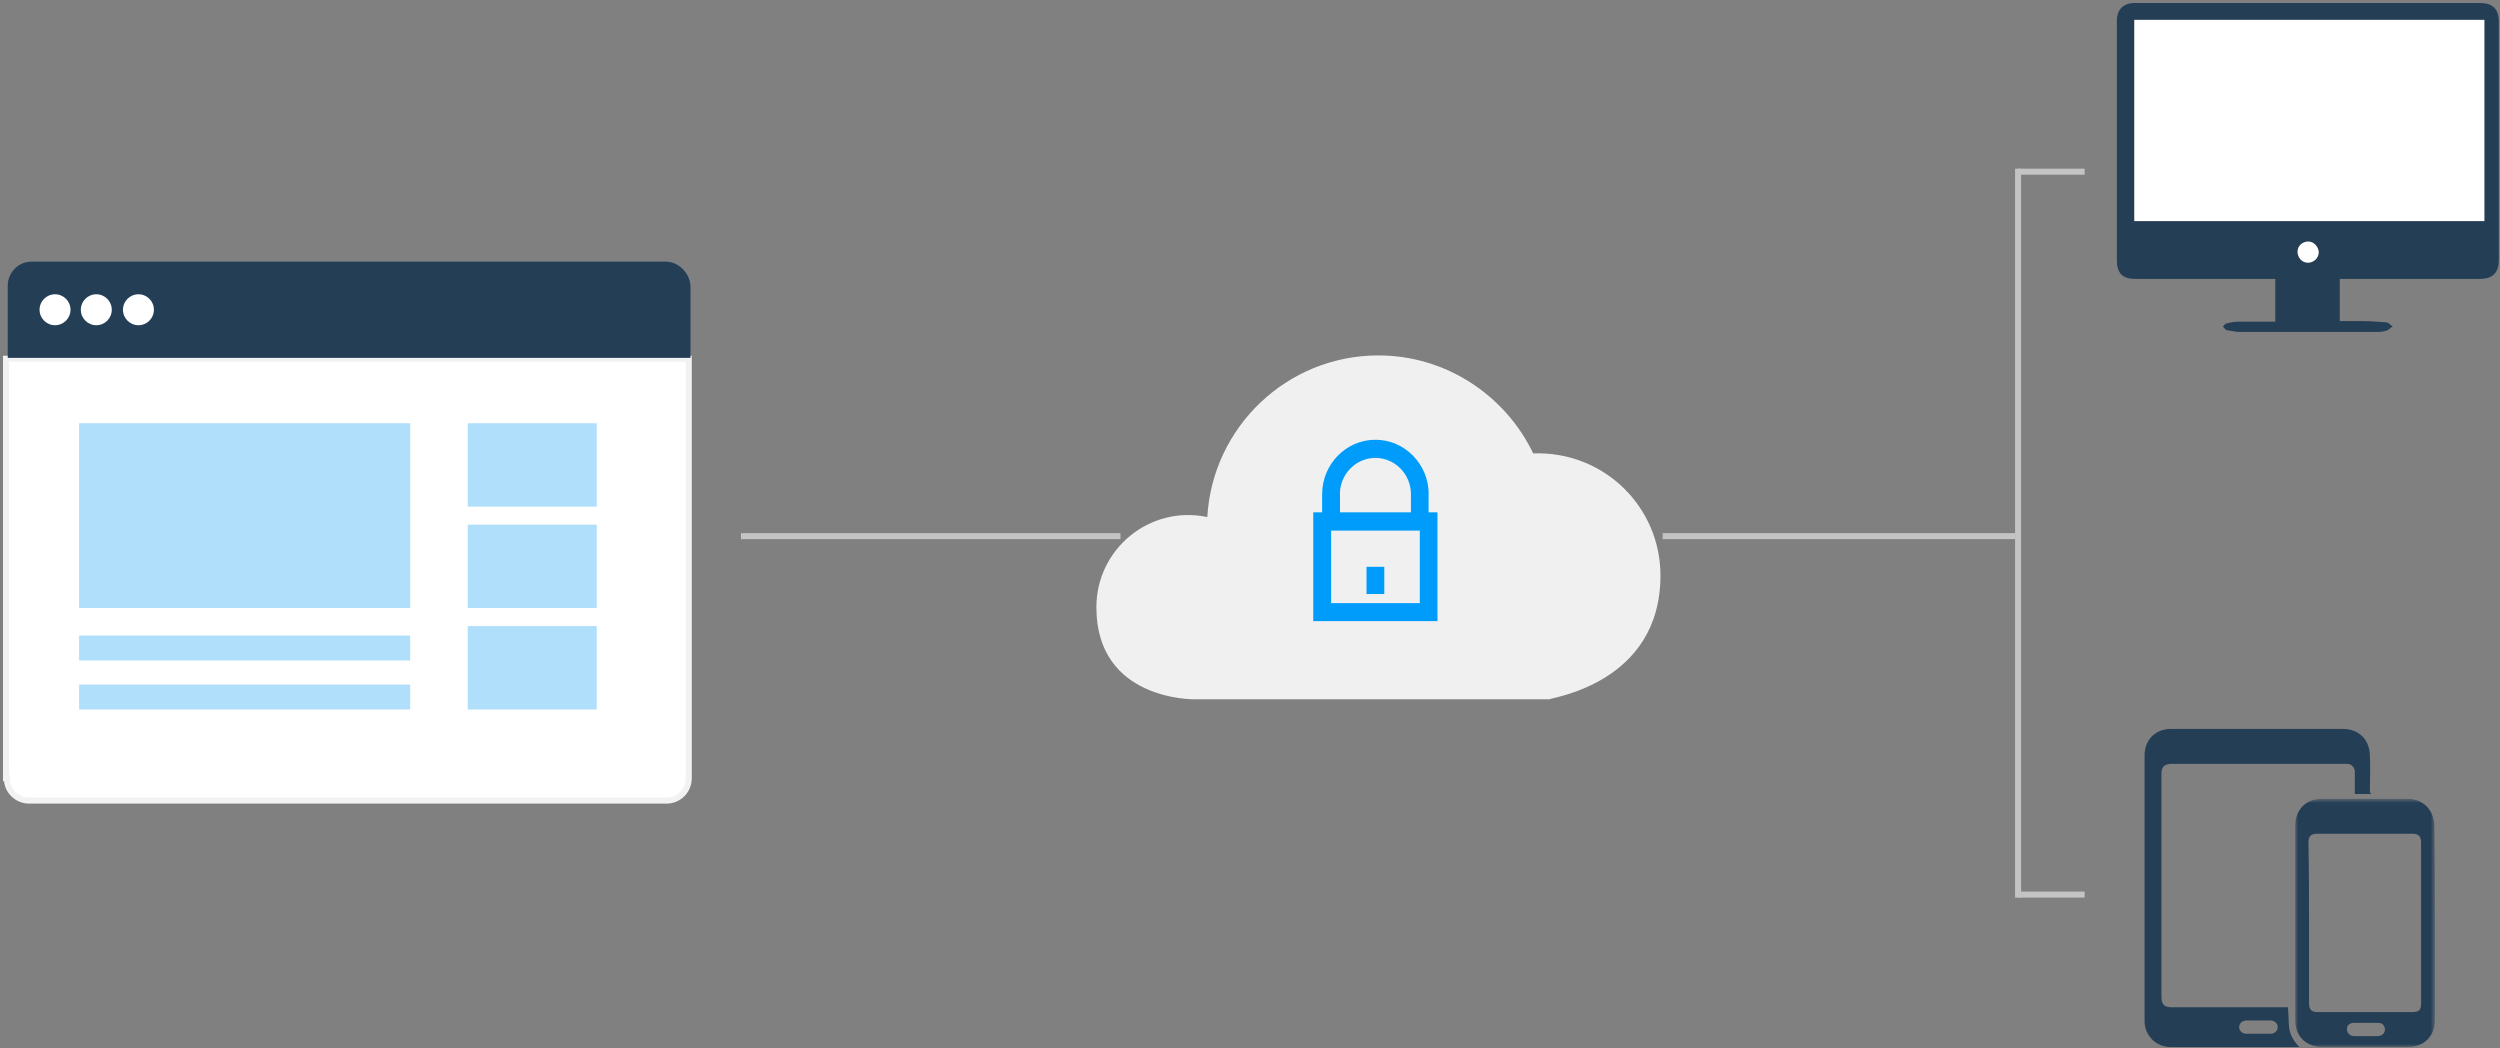
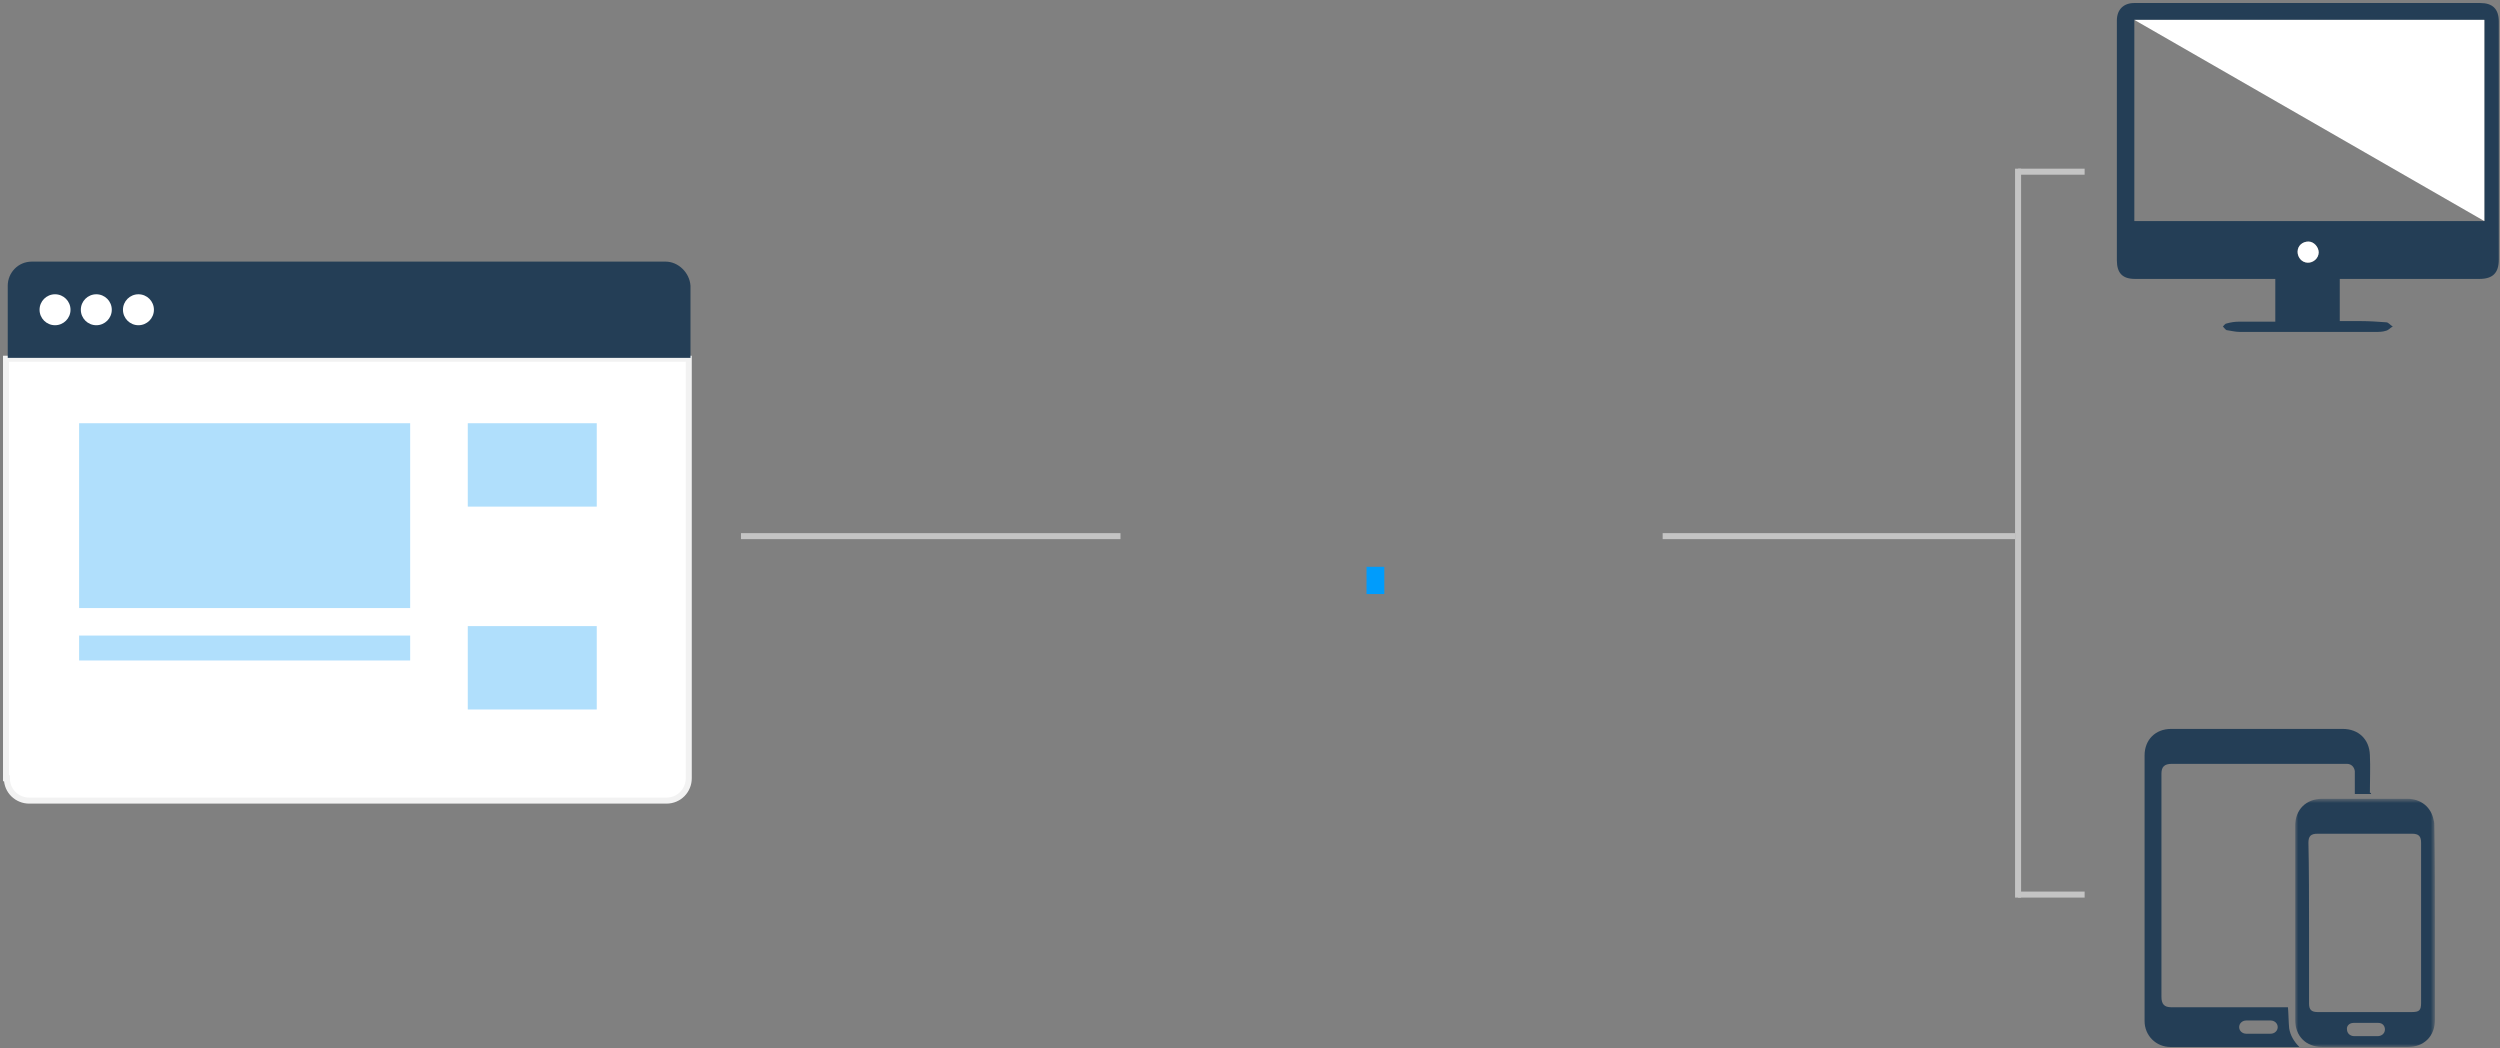
<svg xmlns="http://www.w3.org/2000/svg" xmlns:xlink="http://www.w3.org/1999/xlink" width="415px" height="174px" viewBox="0 0 415 174" version="1.1">
  <rect x="0" y="0" width="415" height="174" fill="#808080" stroke="none" />
  <title>ip whitelisting</title>
  <desc>Created with Sketch.</desc>
  <defs>
    <polygon id="path-1" points="0.999 42 24.199 42 24.199 0.8 0.999 0.8" />
  </defs>
  <g id="Page-2" stroke="none" stroke-width="1" fill="none" fill-rule="evenodd">
    <g id="4-Enterprise-features" transform="translate(-249, -3915)">
      <g id="tech-features" transform="translate(0, 3192)">
        <g id="ip-whitelisting" transform="translate(0, 600)">
          <g transform="translate(250, 123)">
            <path d="M122,89 L185,89" id="Shape" stroke="#C4C4C4" stroke-linejoin="round" />
            <path d="M275,89 L333.502,89" id="Shape-Copy" stroke="#C4C4C4" stroke-linejoin="round" />
            <path d="M334,149 L334,28" id="Shape-Copy-2" stroke="#C4C4C4" stroke-linejoin="round" />
            <path d="M334.5,28.5 L344.55,28.5" id="Line" stroke="#C4C4C4" stroke-linecap="square" />
            <path d="M334.5,148.5 L344.55,148.5" id="Line-Copy-10" stroke="#C4C4C4" stroke-linecap="square" />
-             <path d="M274.637,95.531 C274.637,84.115 265.216,74.84 253.511,75.268 C248.944,65.707 239.095,59 227.818,59 C212.688,59 200.27,70.844 199.413,85.828 C189.85,83.83 181,91.108 181,100.811 C181,116.366 197.272,116.08 197.272,116.08 L256.223,116.08 C256.366,115.795 274.637,113.512 274.637,95.531 Z" id="Shape" fill="#F0F0F0" fill-rule="nonzero" />
            <g id="Group" transform="translate(0, 43)" fill-rule="nonzero">
              <path d="M0.143,86.191 C0.143,88.332 1.856,89.901 3.854,89.901 L109.623,89.901 C111.764,89.901 113.334,88.189 113.334,86.191 L113.334,16.553 L-2.84217094e-14,16.553 L-2.84217094e-14,86.191 L0.143,86.191 Z" id="Shape" stroke="#F2F2F2" fill="#FFFFFF" />
              <path d="M109.48,0.428 L4.282,0.428 C1.998,0.428 0.285,2.283 0.285,4.424 L0.285,16.411 L113.62,16.411 L113.62,4.424 C113.477,2.283 111.622,0.428 109.48,0.428 Z" id="Shape" fill="#243E56" />
              <g transform="translate(5.282, 5.708)" id="Oval" fill="#FFFFFF">
                <ellipse cx="2.854" cy="2.711" rx="2.569" ry="2.569" />
                <ellipse cx="16.7" cy="2.711" rx="2.569" ry="2.569" />
                <ellipse cx="9.705" cy="2.711" rx="2.569" ry="2.569" />
              </g>
              <g transform="translate(11.419, 27.113)" id="Rectangle-path" fill="#B0DFFC">
                <rect x="0.714" y="0.143" width="54.954" height="30.681" />
                <rect x="0.714" y="35.39" width="54.954" height="4.138" />
-                 <rect x="0.714" y="43.524" width="54.954" height="4.138" />
                <rect x="65.232" y="0.143" width="21.411" height="13.842" />
-                 <rect x="65.232" y="16.981" width="21.411" height="13.842" />
                <rect x="65.232" y="33.82" width="21.411" height="13.842" />
              </g>
            </g>
            <g id="XMLID_148_" transform="translate(350, 0)" fill-rule="nonzero">
              <path d="M37.4,46.3 L37.4,53.3 L40.9,53.3 C42.3,53.3 43.7,53.4 45.1,53.5 C45.5,53.5 45.8,54 46.2,54.2 C45.8,54.4 45.5,54.8 45.1,54.9 C44.5,55.1 43.9,55.1 43.3,55.1 L20.8,55.1 C20.1,55.1 19.3,54.9 18.6,54.8 C18.4,54.7 18.2,54.4 18,54.2 C18.2,54 18.4,53.7 18.6,53.7 C19.3,53.5 20,53.4 20.6,53.4 L25.9,53.4 L26.7,53.4 L26.7,46.3 L23.9,46.3 L3.4,46.3 C1.3,46.3 0.4,45.3 0.4,43.2 L0.4,3.4 C0.4,1.6 1.5,0.5 3.3,0.5 L48,0.5 L60.7,0.5 C62.8,0.5 63.8,1.5 63.8,3.6 L63.8,30.3 L63.8,43.1 C63.8,45.3 62.8,46.3 60.6,46.3 L38.3,46.3 C38.1,46.3 37.8,46.3 37.4,46.3 Z M3.3,3.3 L3.3,36.7 L61.4,36.7 L61.4,3.3 L3.3,3.3 Z M33.9,41.9 C33.9,41 33.1,40.1 32.2,40.1 C31.2,40.1 30.4,40.8 30.4,41.8 C30.4,42.8 31.1,43.6 32.1,43.6 C33,43.7 33.8,42.9 33.9,41.9 Z" id="XMLID_151_" fill="#243E56" />
-               <path d="M3.3,3.3 L61.4,3.3 L61.4,36.7 L3.3,36.7 L3.3,3.3 Z" id="XMLID_150_" fill="#FFFFFF" />
+               <path d="M3.3,3.3 L61.4,3.3 L61.4,36.7 L3.3,3.3 Z" id="XMLID_150_" fill="#FFFFFF" />
              <path d="M33.9,41.9 C33.9,42.9 33,43.6 32.1,43.6 C31.1,43.6 30.4,42.7 30.4,41.8 C30.4,40.8 31.2,40.1 32.2,40.1 C33.1,40.1 33.9,41 33.9,41.9 Z" id="XMLID_149_" fill="#FFFFFF" />
            </g>
            <g id="Group-2" transform="translate(217, 73)" fill-rule="nonzero" fill="#009CFC">
-               <path d="M19.163,9.039 C19.163,4.06 15.19,0 10.318,0 C5.447,0 1.474,4.06 1.474,9.039 L1.474,12.052 L0,12.052 L0,30.111 L20.619,30.111 L20.619,12.052 L19.145,12.052 L19.145,9.039 L19.163,9.039 Z M4.422,9.039 C4.422,5.714 7.065,3.013 10.318,3.013 C13.572,3.013 16.215,5.714 16.215,9.039 L16.215,12.052 L4.44,12.052 L4.44,9.039 L4.422,9.039 Z M17.689,27.116 L2.966,27.116 L2.966,15.083 L17.689,15.083 L17.689,27.116 Z" id="Shape" />
              <rect id="Rectangle-path" x="8.844" y="21.09" width="2.948" height="4.519" />
            </g>
            <g id="Page-1" transform="translate(355, 121)">
              <path d="M18.9,48.4 L16.9,48.4 C16.2,48.4 15.7,48.9 15.7,49.501 C15.7,50.1 16.2,50.6 16.9,50.6 L20.9,50.6 C21.6,50.6 22.1,50.1 22.1,49.501 C22.1,48.9 21.6,48.4 20.9,48.4 L18.9,48.4 Z M37.6,10.8 L34.9,10.8 L34.9,8.1 L34.9,7.001 C34.8,6.3 34.3,5.8 33.6,5.8 L33.2,5.8 L4.5,5.8 C3.3,5.8 2.8,6.3 2.8,7.4 L2.8,44.501 C2.8,45.701 3.3,46.201 4.4,46.201 L23.3,46.201 L23.8,46.201 C23.9,47.4 23.9,48.6 24,49.701 C24.2,50.9 24.8,51.9 25.7,52.8 L25.3,52.8 L4.3,52.8 C1.9,52.8 0,50.9 0,48.501 L0,4.4 C0,1.8 1.8,0.001 4.4,0.001 L32.9,0.001 C35.5,0.001 37.3,1.701 37.4,4.3 C37.5,6.4 37.4,8.501 37.4,10.6 C37.6,10.6 37.6,10.701 37.6,10.8 L37.6,10.8 Z" id="Fill-1" fill="#243E56" />
              <g id="Group-5" transform="translate(24, 10.8)">
                <mask id="mask-2" fill="white">
                  <use xlink:href="#path-1" />
                </mask>
                <g id="Clip-4" />
                <path d="M12.8,40.2 L14.699,40.2 C15.4,40.2 15.9,39.7 15.9,39.099 C15.9,38.5 15.499,38 14.8,38 L10.699,38 C9.999,38 9.499,38.5 9.6,39.099 C9.6,39.7 10.1,40.2 10.8,40.2 L12.8,40.2 Z M3.3,22.099 L3.3,34.8 C3.3,35.8 3.699,36.2 4.699,36.2 L20.4,36.2 C21.6,36.2 21.9,35.9 21.9,34.7 L21.9,8.099 C21.9,7 21.499,6.599 20.4,6.599 L4.699,6.599 C3.6,6.599 3.199,7 3.199,8.099 C3.3,12.3 3.3,17.9 3.3,22.099 L3.3,22.099 Z M24.199,22.099 L24.199,37.5 C24.199,40.2 22.4,42 19.699,42 L5.499,42 C2.8,42 0.999,40.2 0.999,37.5 L0.999,5.3 C0.999,2.599 2.8,0.8 5.499,0.8 L19.6,0.8 C21.9,0.8 23.6,2.2 23.999,4.4 C24.1,4.7 24.1,5 24.1,5.4 C24.199,10.4 24.199,17 24.199,22.099 L24.199,22.099 Z" id="Fill-3" fill="#243E56" mask="url(#mask-2)" />
              </g>
            </g>
          </g>
        </g>
      </g>
    </g>
  </g>
</svg>